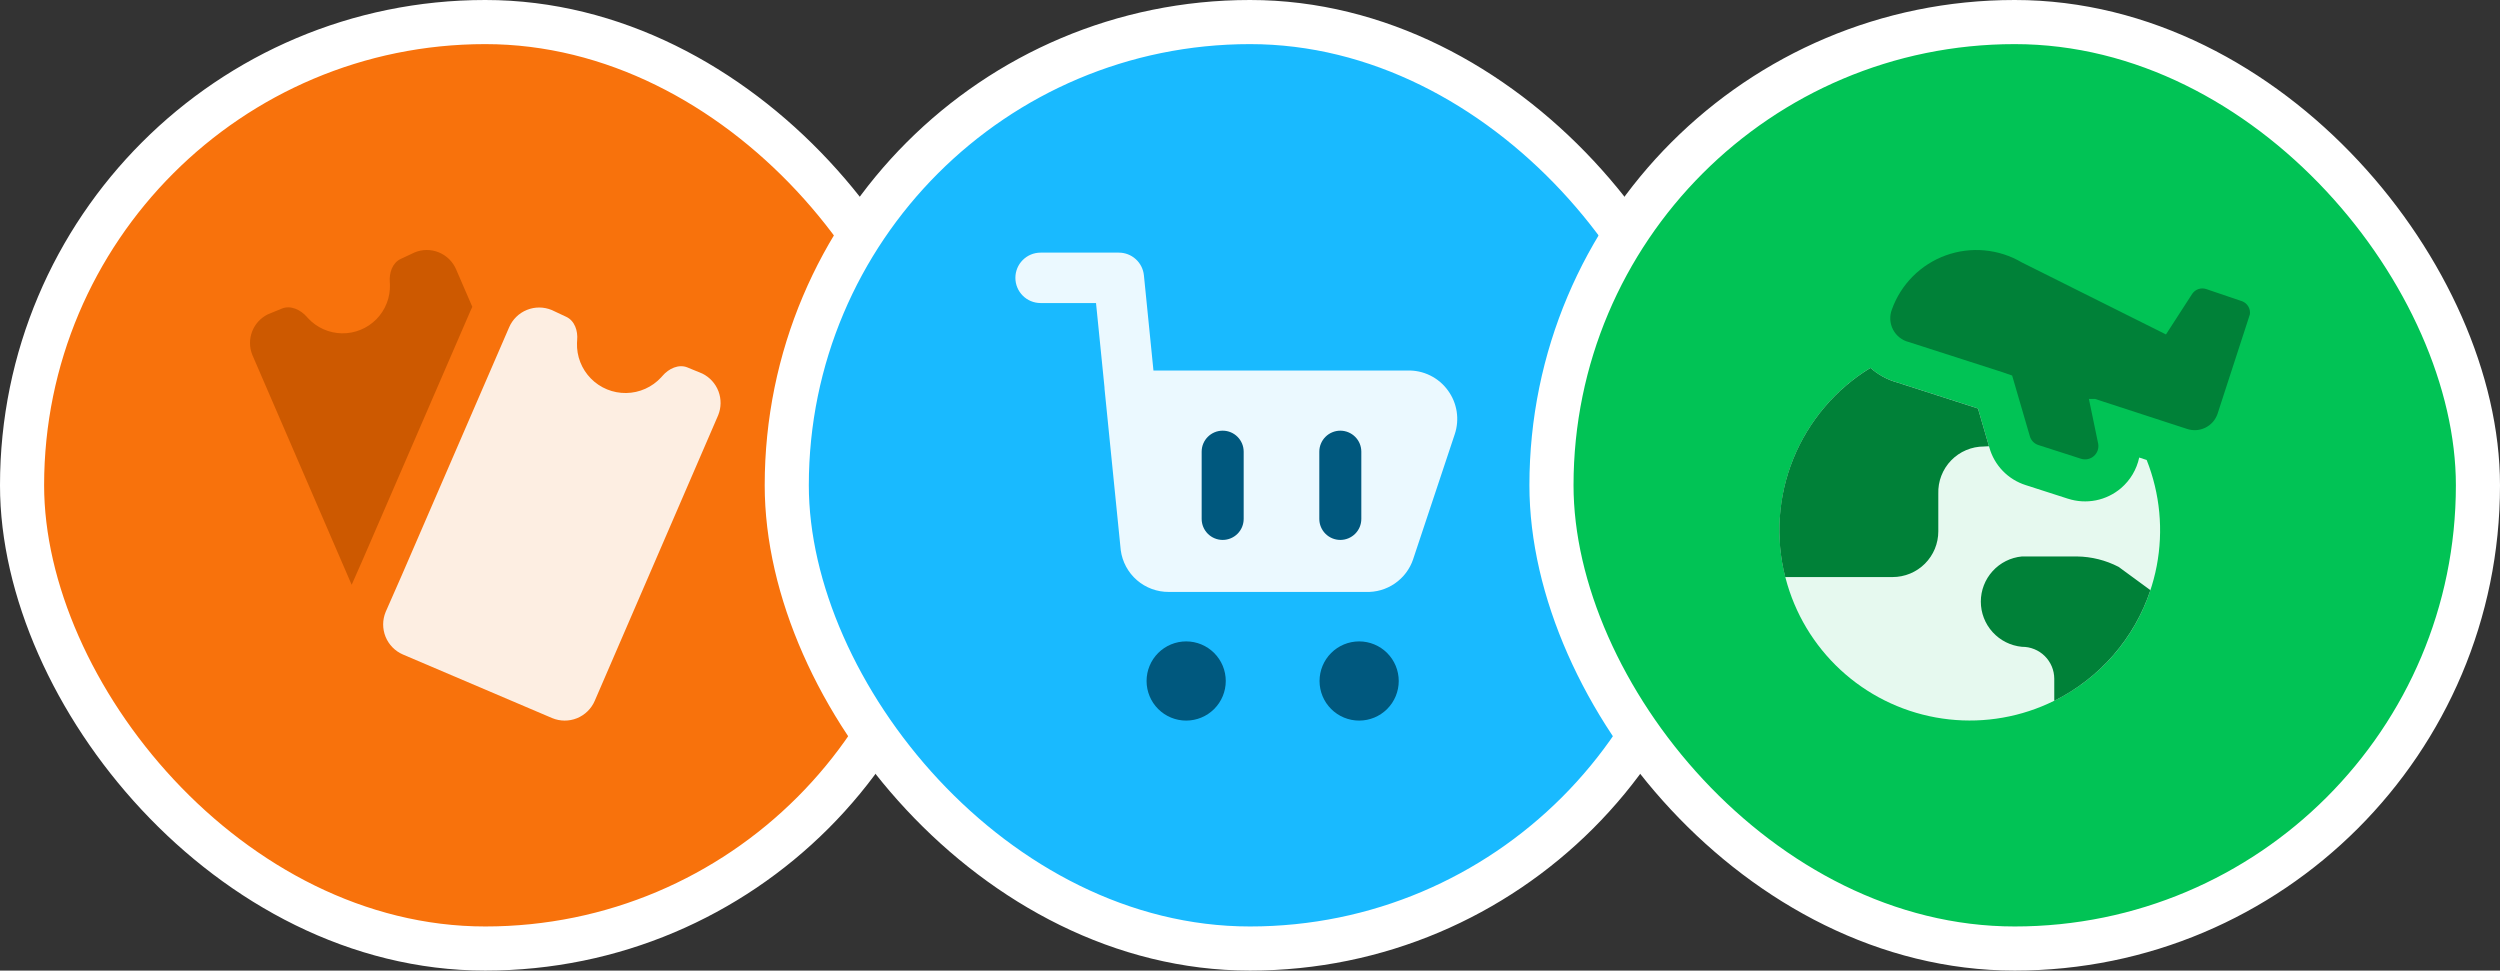
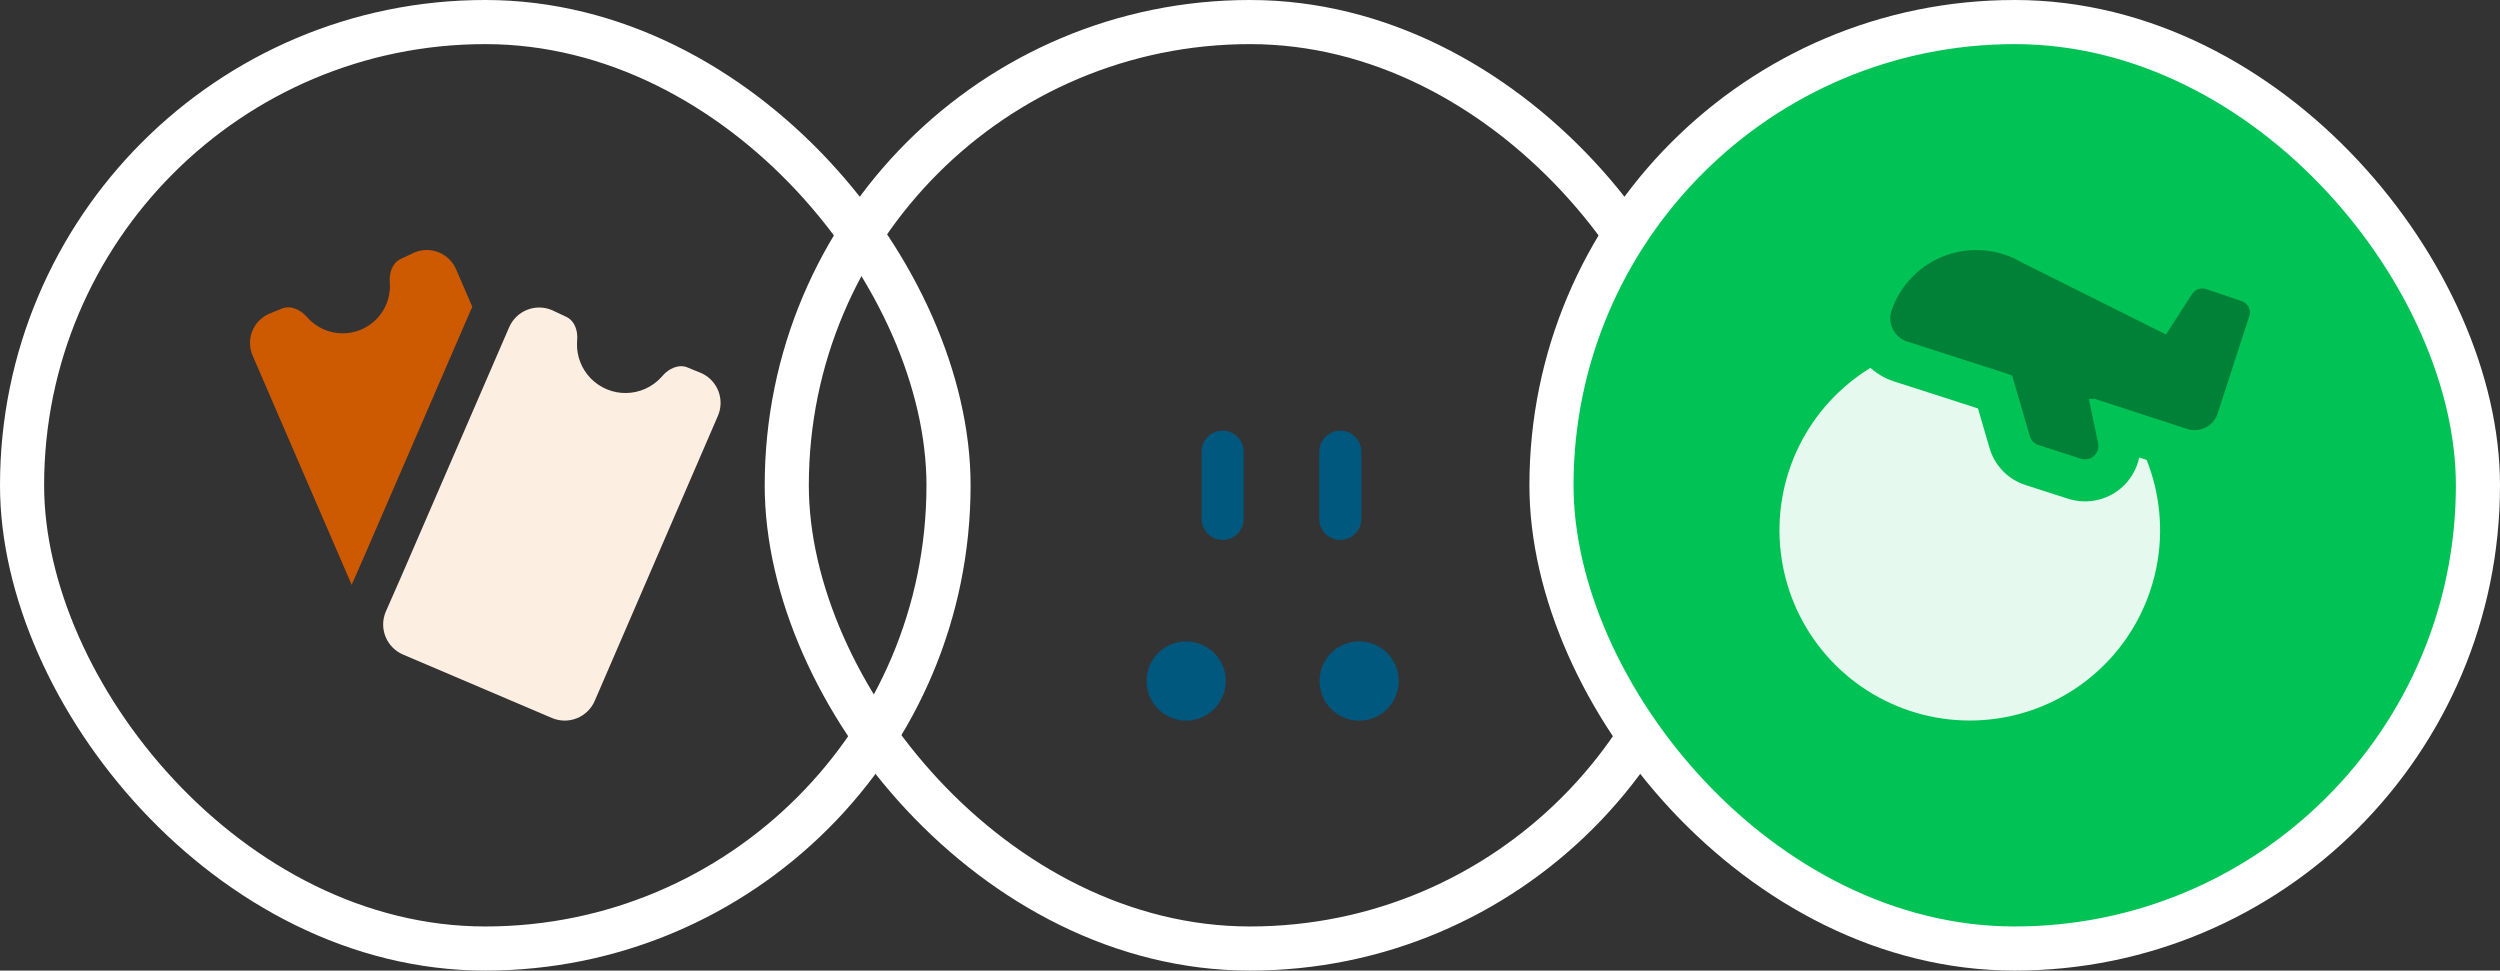
<svg xmlns="http://www.w3.org/2000/svg" width="170" height="66" viewBox="0 0 170 66" fill="none">
  <rect x="0" y="0" width="170" height="66" fill="#333333" stroke="none" />
-   <rect x="1.5" y="1.5" width="63" height="63" rx="31.5" fill="#F8720C" />
  <rect x="1.5" y="1.5" width="63" height="63" rx="31.5" stroke="white" stroke-width="3" />
  <g clip-path="url(#clip0_7233_32457)">
    <path d="M46.751 24.988C46.147 24.739 45.467 25.067 45.044 25.565C45.015 25.599 44.985 25.632 44.955 25.665C44.652 25.993 44.286 26.256 43.878 26.438C43.471 26.621 43.03 26.718 42.584 26.725C42.138 26.732 41.694 26.649 41.281 26.479C40.868 26.31 40.494 26.059 40.181 25.74C39.868 25.422 39.622 25.044 39.46 24.628C39.297 24.212 39.221 23.767 39.236 23.321C39.238 23.256 39.242 23.192 39.247 23.128C39.305 22.5 39.081 21.815 38.511 21.547L37.52 21.082C36.979 20.857 36.372 20.854 35.829 21.074C35.286 21.294 34.852 21.719 34.621 22.257L27.325 39.109L26.226 41.608C26.001 42.148 25.998 42.756 26.217 43.298C26.437 43.841 26.862 44.275 27.4 44.507L37.545 48.829C38.085 49.055 38.693 49.058 39.236 48.838C39.778 48.618 40.212 48.193 40.443 47.655L48.839 28.229C49.048 27.709 49.054 27.13 48.855 26.606C48.655 26.083 48.266 25.654 47.764 25.405L46.751 24.988Z" fill="#FDEEE2" />
    <path fill-rule="evenodd" clip-rule="evenodd" d="M20.875 21.559C20.447 21.065 19.768 20.736 19.163 20.984L18.204 21.379C17.715 21.622 17.336 22.04 17.142 22.55C16.948 23.06 16.953 23.625 17.157 24.131L23.914 39.767L24.707 37.966L31.996 21.128L31.998 21.124C32.036 21.036 32.076 20.95 32.118 20.865L31.013 18.311C30.787 17.787 30.364 17.373 29.835 17.159C29.307 16.944 28.715 16.947 28.188 17.167L27.248 17.608C26.678 17.875 26.455 18.561 26.507 19.189C26.511 19.242 26.514 19.295 26.516 19.349C26.53 19.784 26.455 20.217 26.297 20.622C26.139 21.027 25.9 21.396 25.595 21.706C25.29 22.016 24.925 22.261 24.522 22.426C24.119 22.591 23.688 22.673 23.253 22.666C22.818 22.659 22.389 22.564 21.991 22.387C21.594 22.209 21.237 21.953 20.942 21.633C20.919 21.608 20.897 21.584 20.875 21.559Z" fill="#CD5900" />
  </g>
-   <rect x="53.5" y="1.5" width="63" height="63" rx="31.5" fill="#19BAFF" />
  <rect x="53.5" y="1.5" width="63" height="63" rx="31.5" stroke="white" stroke-width="3" />
-   <path fill-rule="evenodd" clip-rule="evenodd" d="M77.786 18.722C77.744 18.298 77.545 17.906 77.23 17.621C76.914 17.336 76.504 17.178 76.079 17.179H70.76C70.305 17.179 69.869 17.359 69.548 17.681C69.226 18.002 69.046 18.438 69.046 18.893C69.046 19.348 69.226 19.784 69.548 20.105C69.869 20.427 70.305 20.607 70.76 20.607H74.529L75.105 26.335C75.105 26.374 75.105 26.415 75.11 26.454L76.211 37.414C76.317 38.204 76.708 38.929 77.31 39.451C77.913 39.973 78.685 40.258 79.482 40.251H92.858C93.566 40.28 94.264 40.08 94.847 39.678C95.431 39.277 95.869 38.698 96.095 38.027V38.022L98.929 29.51C99.091 29.019 99.133 28.494 99.054 27.983C98.975 27.472 98.775 26.987 98.472 26.568C98.158 26.128 97.74 25.772 97.255 25.533C96.77 25.293 96.233 25.178 95.692 25.197H78.435L77.786 18.722Z" fill="#EBF9FF" />
  <path fill-rule="evenodd" clip-rule="evenodd" d="M83.142 29.286C83.933 29.286 84.57 29.926 84.57 30.715V35.286C84.57 35.665 84.42 36.028 84.152 36.296C83.884 36.564 83.52 36.715 83.142 36.715C82.763 36.715 82.399 36.564 82.132 36.296C81.864 36.028 81.713 35.665 81.713 35.286V30.715C81.713 29.926 82.353 29.286 83.142 29.286ZM83.352 46.308C83.352 45.954 83.282 45.604 83.147 45.277C83.012 44.951 82.813 44.654 82.563 44.404C82.313 44.154 82.016 43.956 81.69 43.82C81.363 43.685 81.013 43.615 80.659 43.615C80.306 43.615 79.956 43.685 79.629 43.82C79.302 43.956 79.005 44.154 78.755 44.404C78.505 44.654 78.307 44.951 78.172 45.277C78.036 45.604 77.967 45.954 77.967 46.308C77.967 47.022 78.251 47.707 78.755 48.212C79.26 48.717 79.945 49 80.659 49C81.374 49 82.058 48.717 82.563 48.212C83.068 47.707 83.352 47.022 83.352 46.308ZM95.114 46.308C95.114 45.594 94.831 44.909 94.326 44.404C93.821 43.899 93.136 43.615 92.422 43.615C91.707 43.615 91.023 43.899 90.518 44.404C90.013 44.909 89.729 45.594 89.729 46.308C89.729 47.022 90.013 47.707 90.518 48.212C91.023 48.717 91.707 49 92.422 49C93.136 49 93.821 48.717 94.326 48.212C94.831 47.707 95.114 47.022 95.114 46.308ZM92.57 30.715C92.57 30.527 92.533 30.341 92.462 30.168C92.39 29.995 92.284 29.837 92.152 29.705C92.019 29.572 91.862 29.467 91.688 29.395C91.515 29.323 91.329 29.286 91.142 29.286C90.954 29.286 90.768 29.323 90.595 29.395C90.422 29.467 90.264 29.572 90.132 29.705C89.999 29.837 89.894 29.995 89.822 30.168C89.75 30.341 89.713 30.527 89.713 30.715V35.286C89.713 35.474 89.75 35.66 89.822 35.833C89.894 36.006 89.999 36.164 90.132 36.296C90.264 36.429 90.422 36.534 90.595 36.606C90.768 36.678 90.954 36.715 91.142 36.715C91.329 36.715 91.515 36.678 91.688 36.606C91.862 36.534 92.019 36.429 92.152 36.296C92.284 36.164 92.39 36.006 92.462 35.833C92.533 35.66 92.57 35.474 92.57 35.286V30.715Z" fill="#00587E" />
  <rect x="105.5" y="1.5" width="63" height="63" rx="31.5" fill="#01C355" />
  <rect x="105.5" y="1.5" width="63" height="63" rx="31.5" stroke="white" stroke-width="3" />
  <g clip-path="url(#clip1_7233_32457)">
    <path fill-rule="evenodd" clip-rule="evenodd" d="M127.19 25.016C125.087 26.302 123.395 28.163 122.314 30.379C121.233 32.595 120.808 35.073 121.087 37.522C121.367 39.972 122.34 42.29 123.893 44.205C125.446 46.12 127.513 47.552 129.852 48.331C132.191 49.111 134.704 49.207 137.095 48.607C139.486 48.007 141.656 46.736 143.35 44.945C145.043 43.154 146.19 40.916 146.655 38.494C147.12 36.073 146.883 33.57 145.974 31.279L145.466 31.112C145.294 31.923 144.859 32.654 144.23 33.194C143.74 33.612 143.152 33.897 142.521 34.023C141.89 34.148 141.237 34.11 140.625 33.912H140.621L137.745 32.986C137.154 32.798 136.619 32.467 136.188 32.021C135.758 31.575 135.444 31.03 135.277 30.433L134.502 27.774L128.986 25.998C128.32 25.813 127.706 25.476 127.19 25.016Z" fill="#E6F9EF" />
-     <path fill-rule="evenodd" clip-rule="evenodd" d="M127.19 25.016C124.831 26.456 122.996 28.615 121.953 31.174C120.91 33.734 120.715 36.561 121.395 39.24H128.698C129.106 39.24 129.51 39.159 129.888 39.003C130.265 38.847 130.607 38.618 130.896 38.329C131.184 38.04 131.413 37.698 131.569 37.321C131.725 36.943 131.805 36.539 131.805 36.131V33.571C131.791 33.155 131.861 32.739 132.011 32.351C132.161 31.962 132.387 31.607 132.677 31.308C132.967 31.008 133.314 30.77 133.698 30.608C134.082 30.445 134.494 30.362 134.911 30.362C135.025 30.362 135.139 30.355 135.251 30.344L134.502 27.777L128.986 26.001C128.32 25.815 127.706 25.476 127.19 25.016ZM146.23 40.133L144.065 38.547C143.189 38.094 142.219 37.851 141.233 37.839H137.491C136.727 37.911 136.017 38.266 135.5 38.834C134.983 39.402 134.696 40.142 134.696 40.91C134.696 41.679 134.983 42.419 135.5 42.987C136.017 43.555 136.727 43.91 137.491 43.983C137.779 43.98 138.064 44.034 138.33 44.142C138.596 44.249 138.838 44.409 139.043 44.611C139.247 44.813 139.409 45.053 139.521 45.318C139.632 45.583 139.689 45.867 139.69 46.154V47.656C141.221 46.894 142.587 45.838 143.709 44.548C144.831 43.257 145.687 41.758 146.227 40.136L146.23 40.133Z" fill="#008138" />
    <path d="M152.479 20.49L150.029 19.658C149.856 19.599 149.67 19.599 149.497 19.656C149.325 19.713 149.176 19.826 149.073 19.976L147.286 22.742L137.487 17.846C136.713 17.389 135.847 17.11 134.952 17.027C134.058 16.944 133.156 17.06 132.311 17.366C131.466 17.673 130.699 18.162 130.066 18.799C129.432 19.437 128.947 20.206 128.646 21.052C128.562 21.272 128.527 21.507 128.541 21.741C128.554 21.976 128.618 22.205 128.726 22.413C128.835 22.621 128.986 22.804 129.17 22.95C129.355 23.096 129.568 23.201 129.795 23.258L136.189 25.315L136.826 25.537L138.026 29.651C138.065 29.795 138.139 29.926 138.241 30.033C138.344 30.14 138.472 30.22 138.614 30.264L141.505 31.194C141.653 31.242 141.81 31.251 141.962 31.22C142.114 31.19 142.256 31.121 142.374 31.02C142.492 30.919 142.582 30.79 142.635 30.644C142.689 30.499 142.704 30.342 142.68 30.189L142.045 27.128H142.461L148.705 29.162C149.115 29.303 149.563 29.277 149.953 29.088C150.344 28.9 150.643 28.565 150.787 28.157L152.993 21.372C153.018 21.189 152.98 21.003 152.887 20.843C152.794 20.683 152.65 20.559 152.479 20.49Z" fill="#008138" />
  </g>
  <defs>
    <clipPath id="clip0_7233_32457">
      <rect width="32" height="32" fill="white" transform="translate(17 17)" />
    </clipPath>
    <clipPath id="clip1_7233_32457">
      <rect width="32" height="32" fill="white" transform="translate(121 17)" />
    </clipPath>
  </defs>
</svg>